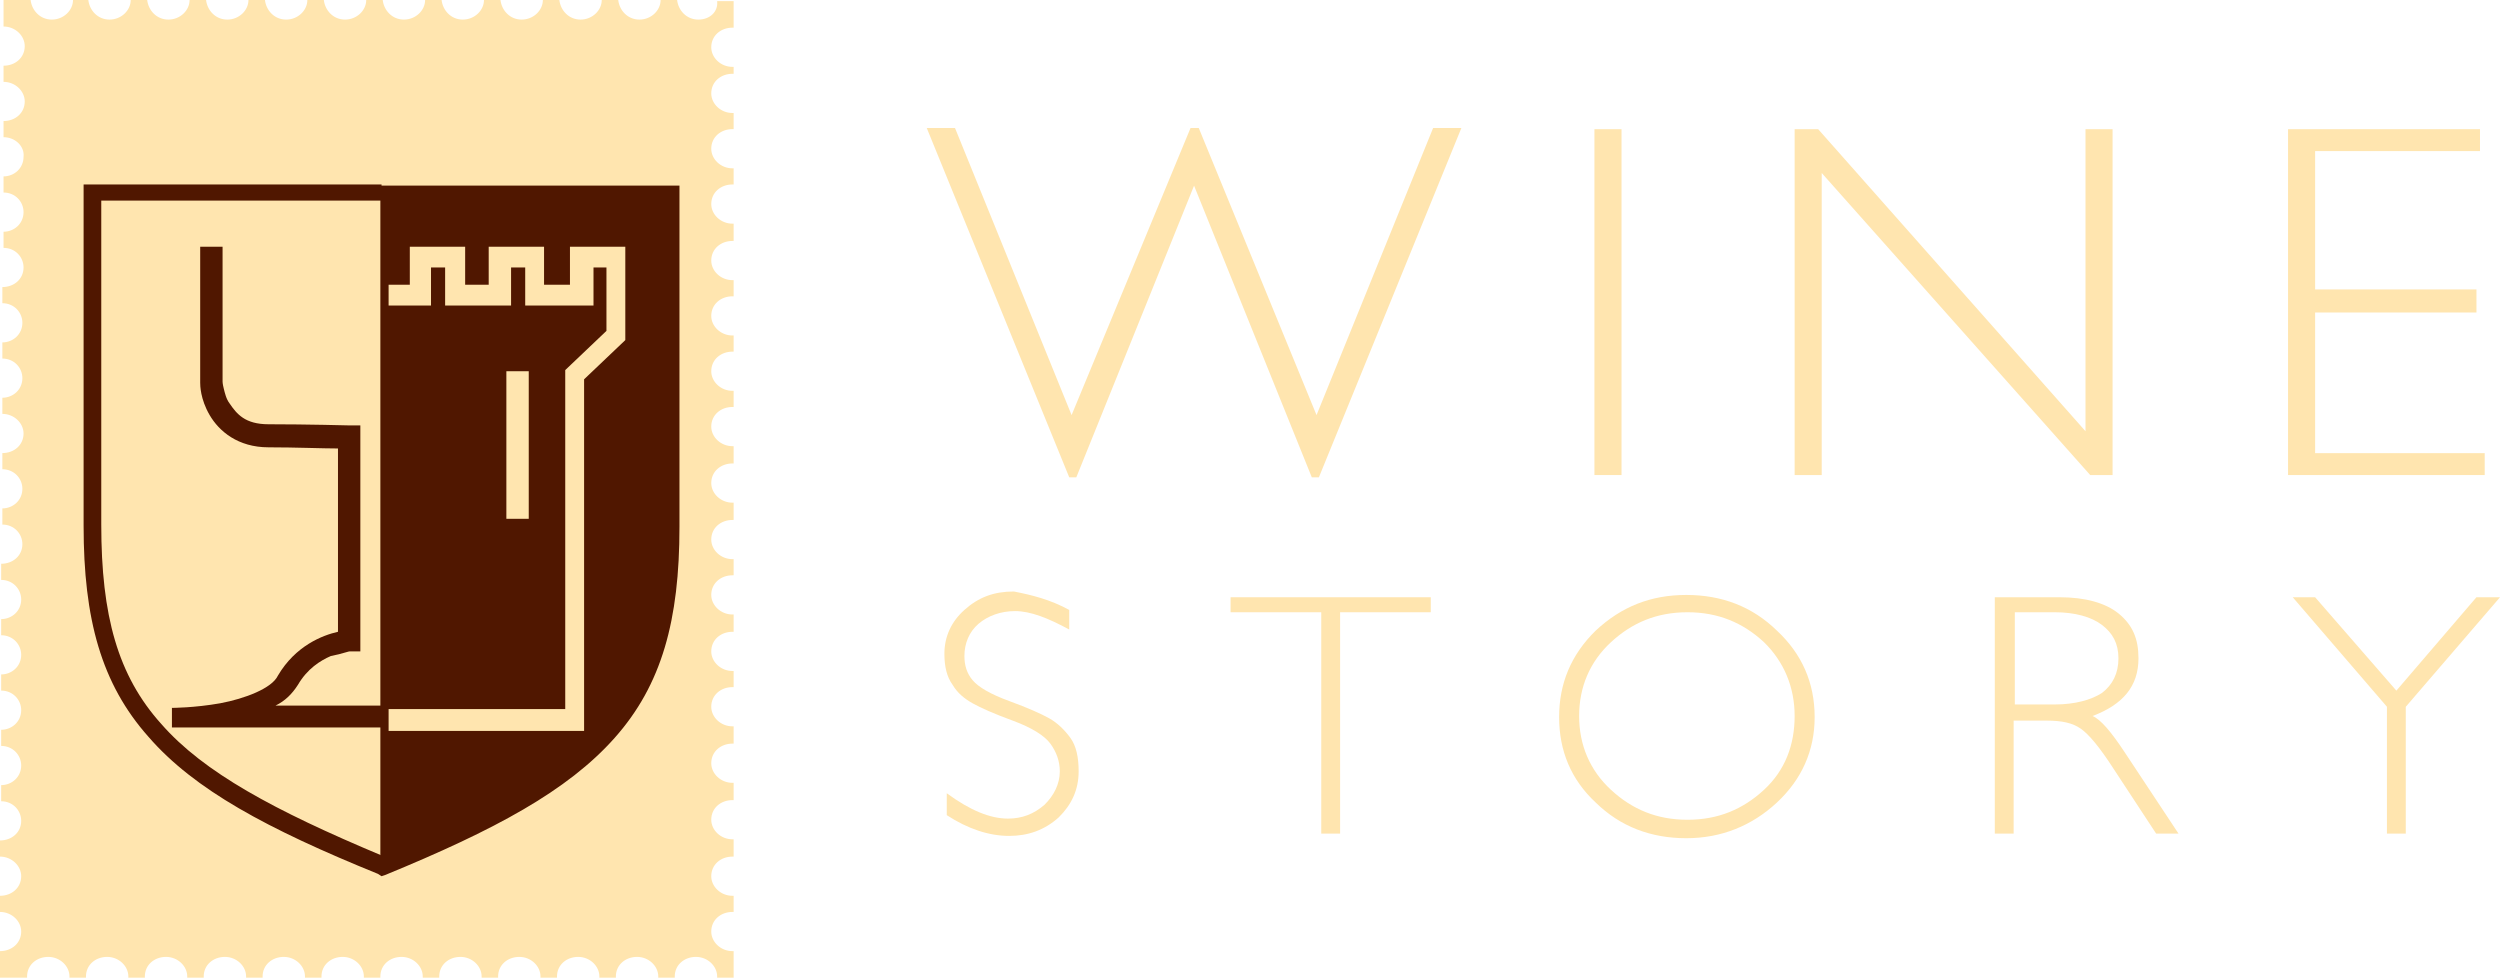
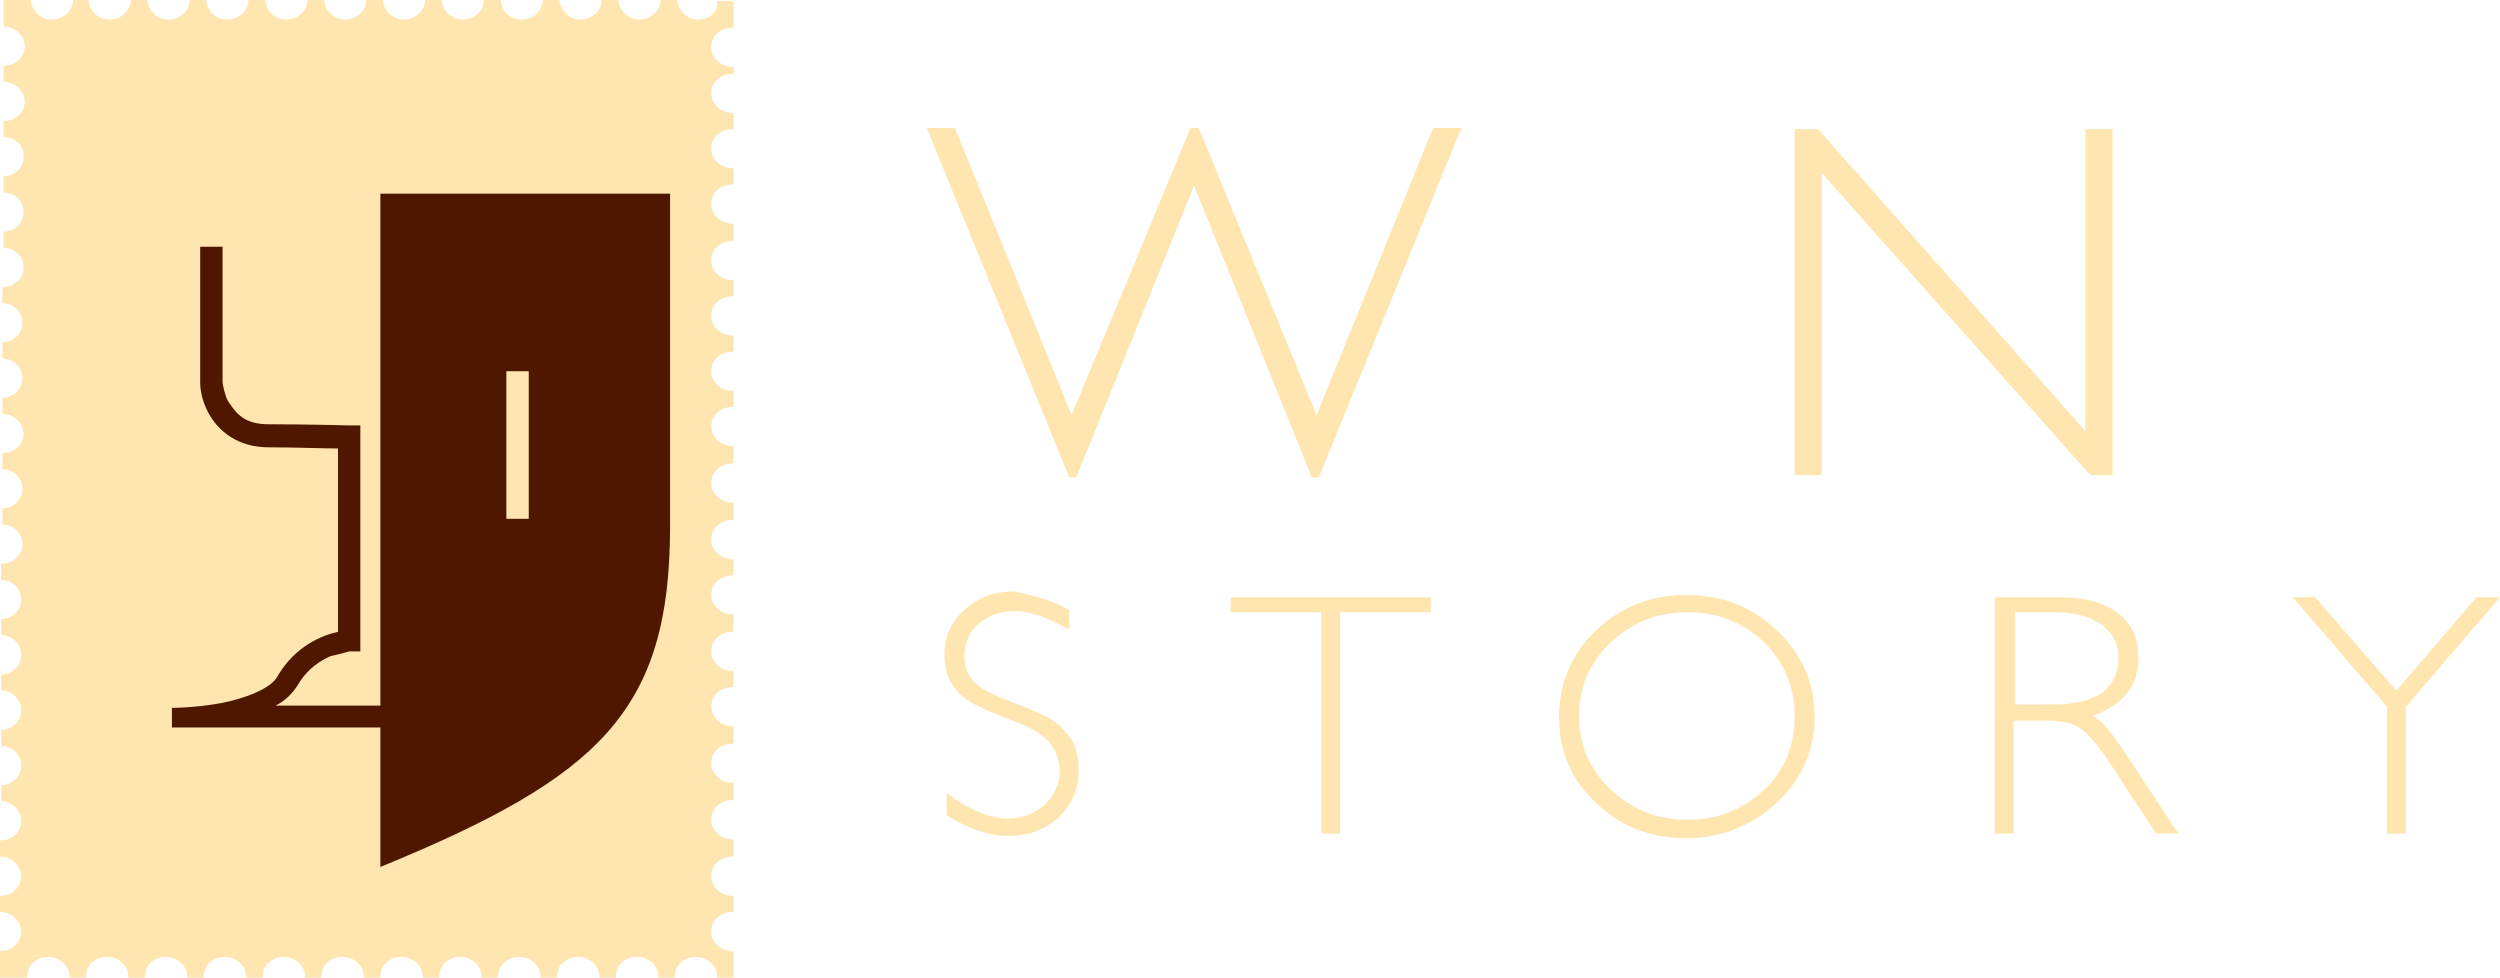
<svg xmlns="http://www.w3.org/2000/svg" width="179" height="70" viewBox="0 0 179 70" fill="none">
  <path d="M49.999 1.403C49.155 1.403 48.565 0.743 48.481 0H47.3C47.3 0.743 46.626 1.403 45.783 1.403C44.94 1.403 44.349 0.743 44.265 0H43.085C43.085 0.743 42.41 1.403 41.567 1.403C40.724 1.403 40.134 0.743 40.049 0H38.869C38.869 0.743 38.194 1.403 37.351 1.403C36.508 1.403 35.918 0.743 35.834 0H34.653C34.653 0.743 33.979 1.403 33.136 1.403C32.292 1.403 31.702 0.743 31.618 0H30.438C30.438 0.743 29.763 1.403 28.92 1.403C28.077 1.403 27.487 0.743 27.402 0H26.222C26.222 0.743 25.547 1.403 24.704 1.403C23.861 1.403 23.271 0.743 23.186 0H22.006C22.006 0.743 21.332 1.403 20.488 1.403C19.645 1.403 19.055 0.743 18.971 0H17.79C17.79 0.743 17.116 1.403 16.273 1.403C15.43 1.403 14.839 0.743 14.755 0H13.575C13.575 0.743 12.9 1.403 12.057 1.403C11.214 1.403 10.624 0.743 10.539 0H9.359C9.359 0.743 8.684 1.403 7.841 1.403C6.998 1.403 6.408 0.743 6.324 0H5.227C5.227 0.743 4.553 1.403 3.71 1.403C2.867 1.403 2.276 0.743 2.192 0H0.253V1.899C1.096 1.899 1.771 2.559 1.771 3.302C1.771 4.127 1.096 4.705 0.253 4.705V5.861C1.096 5.861 1.771 6.521 1.771 7.264C1.771 8.09 1.096 8.667 0.253 8.667V9.823C1.096 9.823 1.771 10.483 1.686 11.226C1.686 12.052 1.012 12.63 0.253 12.63V13.785C1.096 13.785 1.686 14.446 1.686 15.189C1.686 16.014 1.012 16.592 0.253 16.592V17.748C1.096 17.748 1.686 18.408 1.686 19.151C1.686 19.976 1.012 20.554 0.169 20.554V21.71C1.012 21.71 1.602 22.37 1.602 23.113C1.602 23.939 0.927 24.517 0.169 24.517V25.672C1.012 25.672 1.602 26.332 1.602 27.076C1.602 27.901 0.927 28.479 0.169 28.479V29.634C1.012 29.634 1.686 30.295 1.686 31.038C1.686 31.863 1.012 32.441 0.169 32.441V33.597C1.012 33.597 1.602 34.257 1.602 35C1.602 35.825 0.927 36.403 0.169 36.403V37.559C1.012 37.559 1.602 38.219 1.602 38.962C1.602 39.788 0.927 40.366 0.084 40.366V41.521C0.927 41.521 1.518 42.182 1.518 42.925C1.518 43.75 0.843 44.328 0.084 44.328V45.483C0.927 45.483 1.518 46.144 1.518 46.887C1.518 47.712 0.843 48.29 0.084 48.29V49.446C0.927 49.446 1.518 50.106 1.518 50.849C1.518 51.675 0.843 52.252 0.084 52.252V53.408C0.927 53.408 1.518 54.068 1.518 54.811C1.518 55.637 0.843 56.215 0.084 56.215V57.37C0.927 57.37 1.518 58.031 1.518 58.774C1.518 59.599 0.843 60.177 0 60.177V61.333C0.843 61.333 1.518 61.993 1.518 62.736C1.518 63.561 0.843 64.139 0 64.139V65.295C0.843 65.295 1.518 65.955 1.518 66.698C1.518 67.524 0.843 68.101 0 68.101V70H1.939C1.939 70 1.939 70 1.939 69.917C1.939 69.092 2.614 68.514 3.457 68.514C4.3 68.514 4.975 69.174 4.975 69.917C4.975 69.917 4.975 69.917 4.975 70H6.155C6.155 70 6.155 70 6.155 69.917C6.155 69.092 6.829 68.514 7.673 68.514C8.516 68.514 9.19 69.174 9.19 69.917C9.19 69.917 9.19 69.917 9.19 70H10.371C10.371 70 10.371 70 10.371 69.917C10.371 69.092 11.045 68.514 11.888 68.514C12.732 68.514 13.406 69.174 13.406 69.917C13.406 69.917 13.406 69.917 13.406 70H14.586C14.586 70 14.586 70 14.586 69.917C14.586 69.092 15.261 68.514 16.104 68.514C16.947 68.514 17.622 69.174 17.622 69.917C17.622 69.917 17.622 69.917 17.622 70H18.802C18.802 70 18.802 70 18.802 69.917C18.802 69.092 19.477 68.514 20.32 68.514C21.163 68.514 21.837 69.174 21.837 69.917C21.837 69.917 21.837 69.917 21.837 70H23.018C23.018 70 23.018 70 23.018 69.917C23.018 69.092 23.692 68.514 24.536 68.514C25.379 68.514 26.053 69.174 26.053 69.917C26.053 69.917 26.053 69.917 26.053 70H27.234C27.234 70 27.234 70 27.234 69.917C27.234 69.092 27.908 68.514 28.751 68.514C29.594 68.514 30.269 69.174 30.269 69.917C30.269 69.917 30.269 69.917 30.269 70H31.449C31.449 70 31.449 70 31.449 69.917C31.449 69.092 32.124 68.514 32.967 68.514C33.81 68.514 34.485 69.174 34.485 69.917C34.485 69.917 34.485 69.917 34.485 70H35.665C35.665 70 35.665 70 35.665 69.917C35.665 69.092 36.34 68.514 37.183 68.514C38.026 68.514 38.7 69.174 38.7 69.917C38.7 69.917 38.7 69.917 38.7 70H39.881C39.881 70 39.881 70 39.881 69.917C39.881 69.092 40.555 68.514 41.398 68.514C42.242 68.514 42.916 69.174 42.916 69.917C42.916 69.917 42.916 69.917 42.916 70H44.096C44.096 70 44.096 70 44.096 69.917C44.096 69.092 44.771 68.514 45.614 68.514C46.457 68.514 47.132 69.174 47.132 69.917C47.132 69.917 47.132 69.917 47.132 70H48.312C48.312 70 48.312 70 48.312 69.917C48.312 69.092 48.987 68.514 49.83 68.514C50.673 68.514 51.348 69.174 51.348 69.917C51.348 69.917 51.348 69.917 51.348 70H52.528V68.101H52.444C51.6 68.101 50.926 67.441 50.926 66.698C50.926 65.873 51.6 65.295 52.444 65.295H52.528V64.139H52.444C51.6 64.139 50.926 63.479 50.926 62.736C50.926 61.91 51.6 61.333 52.444 61.333H52.528V60.094H52.444C51.6 60.094 50.926 59.434 50.926 58.691C50.926 57.866 51.6 57.288 52.444 57.288H52.528V56.05H52.444C51.6 56.05 50.926 55.389 50.926 54.646C50.926 53.821 51.6 53.243 52.444 53.243H52.528V52.005H52.444C51.6 52.005 50.926 51.344 50.926 50.601C50.926 49.776 51.6 49.198 52.444 49.198H52.528V48.042H52.444C51.6 48.042 50.926 47.382 50.926 46.639C50.926 45.814 51.6 45.236 52.444 45.236H52.528V43.998H52.444C51.6 43.998 50.926 43.337 50.926 42.594C50.926 41.769 51.6 41.191 52.444 41.191H52.528V40.035H52.444C51.6 40.035 50.926 39.375 50.926 38.632C50.926 37.807 51.6 37.229 52.444 37.229H52.528V35.991H52.444C51.6 35.991 50.926 35.33 50.926 34.587C50.926 33.762 51.6 33.184 52.444 33.184H52.528V31.946H52.444C51.6 31.946 50.926 31.285 50.926 30.543C50.926 29.717 51.6 29.139 52.444 29.139H52.528V27.983H52.444C51.6 27.983 50.926 27.323 50.926 26.58C50.926 25.755 51.6 25.177 52.444 25.177H52.528V24.021H52.444C51.6 24.021 50.926 23.361 50.926 22.618C50.926 21.793 51.6 21.215 52.444 21.215H52.528V20.059H52.444C51.6 20.059 50.926 19.399 50.926 18.656C50.926 17.83 51.6 17.252 52.444 17.252H52.528V16.014H52.444C51.6 16.014 50.926 15.354 50.926 14.611C50.926 13.785 51.6 13.208 52.444 13.208H52.528V12.052H52.444C51.6 12.052 50.926 11.392 50.926 10.649C50.926 9.823 51.6 9.245 52.444 9.245H52.528V8.09H52.444C51.6 8.09 50.926 7.429 50.926 6.686C50.926 5.861 51.6 5.283 52.444 5.283H52.528V4.788H52.444C51.6 4.788 50.926 4.127 50.926 3.384C50.926 2.559 51.6 1.981 52.444 1.981H52.528V0.083H51.348C51.432 0.825 50.842 1.403 49.999 1.403Z" fill="#FFE5AF" />
-   <path d="M27.065 62.571C19.139 59.351 13.912 56.545 10.624 52.748C7.251 48.95 5.986 44.328 5.986 37.642V13.207H27.318V13.785V14.363H7.251V37.559C7.251 44.08 8.431 48.373 11.551 51.84C14.586 55.307 19.645 58.031 27.318 61.25C34.991 58.113 40.049 55.307 43.085 51.84C46.204 48.373 47.385 44.08 47.385 37.559V14.363H27.318V13.868V13.29H48.65V37.724C48.65 44.41 47.385 49.033 44.012 52.83C40.64 56.627 35.412 59.434 27.571 62.653L27.318 62.736L27.065 62.571Z" fill="#501700" />
  <path fill-rule="evenodd" clip-rule="evenodd" d="M27.234 13.95V62.075C42.917 55.637 47.976 50.932 47.976 37.724V13.868H27.234V13.95Z" fill="#501700" />
  <path d="M12.31 52.252V50.684C12.31 50.684 13.912 50.684 15.767 50.354C17.538 50.023 19.477 49.281 19.899 48.373C21.164 46.226 23.103 45.483 24.199 45.236V32.111C23.103 32.111 21.164 32.028 19.224 32.028C17.032 32.028 15.683 30.873 15.009 29.717C14.334 28.561 14.334 27.571 14.334 27.406V17.665H15.936V27.323C15.936 27.323 15.936 27.488 16.02 27.818C16.105 28.148 16.189 28.561 16.442 28.892C16.948 29.634 17.538 30.377 19.224 30.377C22.007 30.377 25.042 30.46 25.042 30.46H25.801V46.639H25.042C25.042 46.639 24.958 46.639 24.705 46.722C24.452 46.804 24.115 46.887 23.693 46.969C22.934 47.3 22.007 47.877 21.332 49.033C20.911 49.693 20.405 50.189 19.73 50.519H27.403V52.087H12.31V52.252Z" fill="#501700" />
-   <path d="M27.824 52.252V50.767H40.471V26.498L43.422 23.691V19.151H42.495V21.875H37.605V19.151H36.593V21.875H31.871V19.151C31.618 19.151 31.281 19.151 30.86 19.151C30.86 20.141 30.86 21.132 30.86 21.132V21.875H27.824V20.389H29.342C29.342 19.811 29.342 19.068 29.342 18.408V17.665H30.101C31.281 17.665 32.546 17.665 32.546 17.665H33.305V20.389H34.991V17.665H38.954V20.389H40.809V17.665H44.772V24.351L41.821 27.158V52.335H27.824V52.252Z" fill="#FFE5AF" />
  <path d="M37.858 26.58H36.256V37.146H37.858V26.58Z" fill="#FFE5AF" />
  <path d="M85.495 13.294L77.063 34.178H76.558L66.356 9.167H68.379L76.726 29.721L85.242 9.167H85.832L94.264 29.721L102.611 9.167H104.634L94.432 34.178H93.926L85.495 13.294Z" fill="#FFE5AF" />
-   <path d="M116.101 9.25V34.014H114.162V9.25H116.101Z" fill="#FFE5AF" />
  <path d="M151.261 9.25V34.014H149.659L130.435 12.387V34.014H128.496V9.25H130.182L149.322 30.877V9.25H151.261Z" fill="#FFE5AF" />
-   <path d="M177.567 9.25V10.818H165.763V20.724H177.315V22.375H165.763V32.446H177.905V34.014H163.824V9.25H177.567Z" fill="#FFE5AF" />
  <path d="M76.556 43.671V45.075C75.039 44.249 73.774 43.754 72.678 43.754C71.666 43.754 70.739 44.084 70.064 44.662C69.39 45.24 69.052 46.065 69.052 46.973C69.052 47.634 69.221 48.211 69.643 48.707C70.064 49.202 70.907 49.697 72.256 50.193C73.606 50.688 74.533 51.101 75.123 51.431C75.713 51.761 76.219 52.256 76.641 52.834C77.062 53.412 77.231 54.237 77.231 55.228C77.231 56.549 76.725 57.622 75.798 58.53C74.786 59.438 73.606 59.851 72.256 59.851C70.823 59.851 69.305 59.355 67.788 58.365V56.796C69.474 58.035 70.907 58.612 72.172 58.612C73.184 58.612 74.027 58.282 74.786 57.622C75.46 56.961 75.882 56.136 75.882 55.228C75.882 54.485 75.629 53.825 75.207 53.247C74.786 52.669 73.858 52.091 72.509 51.596C71.16 51.101 70.233 50.688 69.643 50.358C69.052 50.028 68.547 49.615 68.209 49.037C67.788 48.459 67.619 47.716 67.619 46.808C67.619 45.57 68.125 44.497 69.052 43.671C70.064 42.763 71.16 42.351 72.594 42.351C73.858 42.598 75.207 42.928 76.556 43.671Z" fill="#FFE5AF" />
  <path d="M102.443 42.763V43.837H95.951V59.686H94.602V43.837H88.109V42.763H102.443Z" fill="#FFE5AF" />
  <path d="M120.739 42.598C123.268 42.598 125.46 43.424 127.231 45.157C129.002 46.808 129.929 48.872 129.929 51.348C129.929 53.742 129.002 55.806 127.231 57.457C125.46 59.108 123.268 60.016 120.739 60.016C118.209 60.016 116.017 59.19 114.247 57.457C112.476 55.806 111.633 53.742 111.633 51.348C111.633 48.955 112.476 46.891 114.247 45.157C116.101 43.424 118.209 42.598 120.739 42.598ZM120.823 58.695C123.015 58.695 124.786 57.952 126.304 56.549C127.821 55.146 128.496 53.33 128.496 51.266C128.496 49.202 127.737 47.386 126.304 45.983C124.786 44.58 123.015 43.837 120.823 43.837C118.631 43.837 116.86 44.58 115.343 45.983C113.825 47.386 113.066 49.202 113.066 51.266C113.066 53.33 113.825 55.146 115.343 56.549C116.86 57.952 118.631 58.695 120.823 58.695Z" fill="#FFE5AF" />
  <path d="M142.997 42.763H147.465C149.32 42.763 150.754 43.176 151.681 43.919C152.693 44.745 153.115 45.735 153.115 47.138C153.115 49.12 152.018 50.44 149.826 51.266C150.416 51.513 151.175 52.422 152.103 53.825L155.981 59.686H154.379L151.344 55.063C150.332 53.495 149.573 52.587 148.983 52.174C148.393 51.761 147.634 51.596 146.538 51.596H144.177V59.686H142.828V42.763H142.997ZM144.261 43.837V50.44H147.128C148.561 50.44 149.742 50.11 150.501 49.615C151.26 49.037 151.681 48.212 151.681 47.138C151.681 46.065 151.26 45.322 150.501 44.745C149.742 44.167 148.561 43.837 147.128 43.837H144.261Z" fill="#FFE5AF" />
  <path d="M179 42.763L172.254 50.605V59.686H170.905V50.605L164.16 42.763H165.762L171.58 49.45L177.313 42.763H179Z" fill="#FFE5AF" />
</svg>